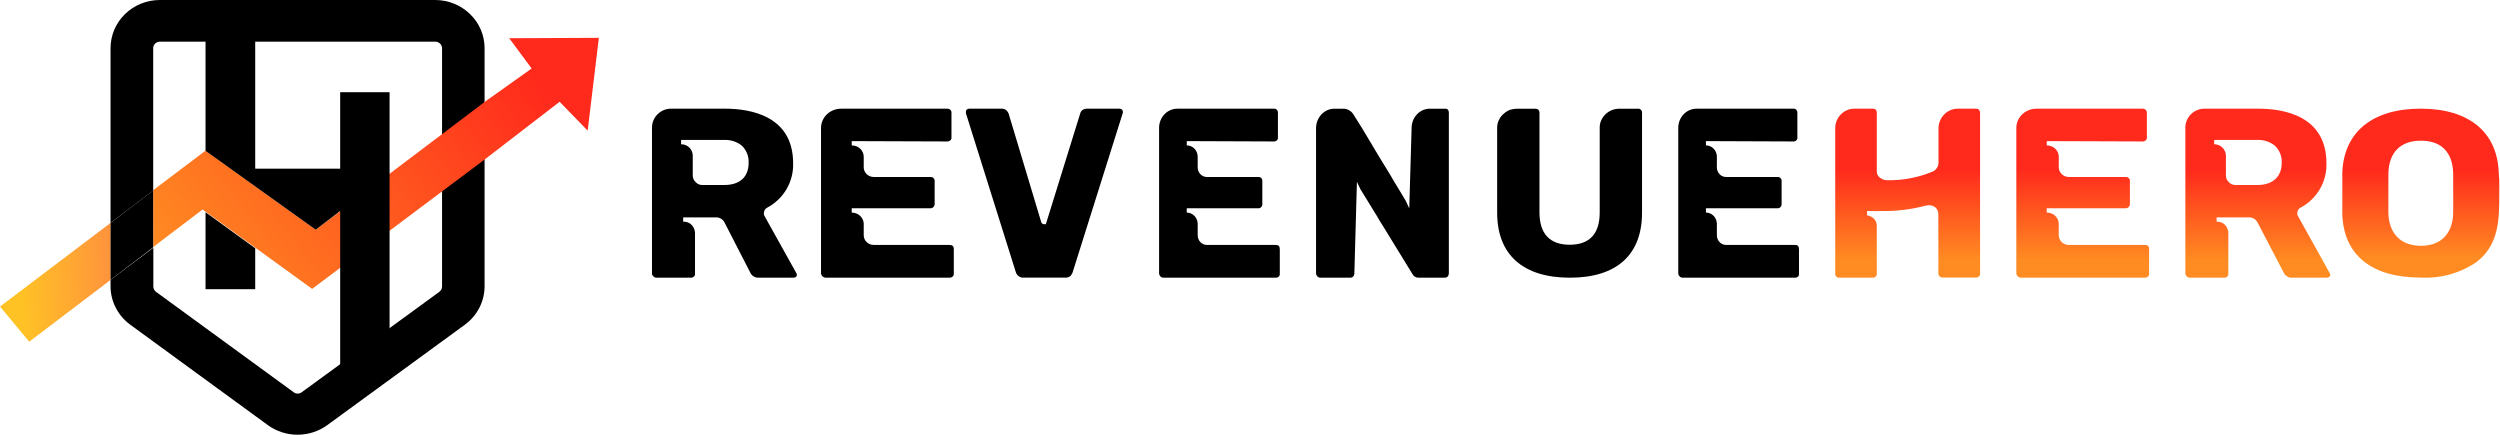
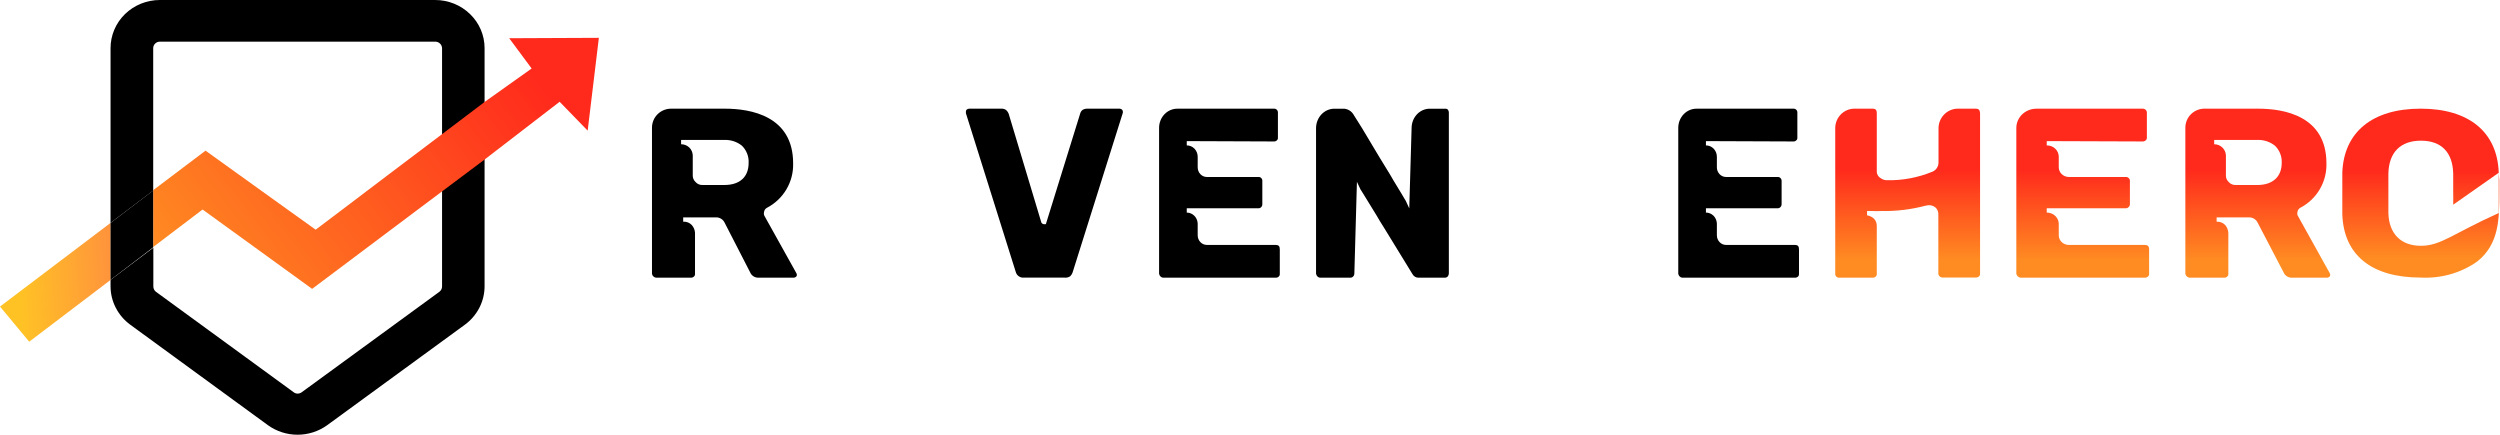
<svg xmlns="http://www.w3.org/2000/svg" width="2856" height="497" viewBox="0 0 2856 497" fill="none">
  <path d="M497.137 4.32034e-06H182.578C167.649 0.014 153.332 5.816 142.742 16.141C137.534 21.226 133.4 27.269 130.578 33.925C127.755 40.58 126.299 47.717 126.293 54.926V254.586L175.016 217.715V54.926C175.064 52.972 175.874 51.111 177.277 49.724C178.722 48.357 180.649 47.59 182.656 47.582H497.215C499.281 47.582 501.265 48.388 502.727 49.822C504.188 51.257 505.009 53.203 505.009 55.232V327.413C504.99 328.584 504.697 329.737 504.151 330.779C503.598 331.796 502.827 332.682 501.892 333.38L344.651 448.128C343.324 449.106 341.712 449.642 340.052 449.658C338.412 449.664 336.818 449.125 335.53 448.128L178.213 333.38C177.278 332.701 176.529 331.809 176.03 330.779C175.485 329.737 175.191 328.584 175.172 327.413V282.967L126.293 319.763V327.03C126.279 335.593 128.336 344.034 132.296 351.664C136.23 359.289 141.914 365.913 148.901 371.018L306.141 485.765C315.942 492.819 327.781 496.623 339.935 496.623C352.09 496.623 363.928 492.819 373.73 485.765L530.969 371.018C537.956 365.913 543.64 359.289 547.575 351.664C551.534 344.034 553.591 335.593 553.577 327.03V54.926C553.578 47.709 552.118 40.564 549.28 33.906C546.443 27.248 542.286 21.209 537.05 16.141C526.441 5.797 512.092 -0.006 497.137 4.32034e-06Z" fill="black" />
  <path d="M33.366 390.365L126.369 319.757V254.58L0 350.204L33.366 390.365Z" fill="url(#paint0_linear_91_238845)" />
  <path d="M581.704 43.67L607.352 78.247L553.561 116.496L504.837 153.368L445.045 198.502L388.603 241.265L360.616 262.379L330.681 240.96L234.793 172.11L175 217.245V282.191L231.44 239.354L234.793 241.801L291.546 282.881L356.563 330.004L388.603 305.984L445.045 263.603L504.837 218.775L553.561 182.285L639.314 116.267L671.354 149.238L684.14 43.211L581.704 43.67Z" fill="url(#paint1_linear_91_238845)" />
  <path d="M174.938 217.672V282.619L126.293 319.721V254.621L174.938 217.672Z" fill="black" />
-   <path d="M388.616 105.365V192.651H291.559V24.354H234.806V172.302L360.629 262.416L388.616 240.997V433.851L445.057 401.95V105.365H388.616ZM234.806 330.347H291.559V283.607L234.806 242.45V330.347Z" fill="black" />
  <path d="M817.805 248.345C819.86 248.258 821.897 248.771 823.661 249.821C825.425 250.87 826.842 252.41 827.733 254.248L857.022 311.231C857.796 313.04 859.097 314.579 860.761 315.65C862.424 316.719 864.374 317.271 866.355 317.233H906.863C907.866 317.149 908.811 316.734 909.545 316.052C909.819 315.785 910.031 315.462 910.168 315.105C910.306 314.748 910.365 314.366 910.338 313.985C910.31 313.29 910.106 312.613 909.744 312.018L873.604 247.163C873.144 246.473 872.839 245.697 872.702 244.884C872.565 244.07 872.601 243.238 872.809 242.44C872.906 241.365 873.276 240.333 873.883 239.437C874.49 238.543 875.317 237.816 876.284 237.322C885.537 232.457 893.23 225.122 898.493 216.147C903.759 207.174 906.383 196.918 906.07 186.541C906.07 132.217 857.221 124.147 828.13 124.147H767.269C764.324 124.067 761.396 124.578 758.656 125.649C755.917 126.72 753.424 128.328 751.328 130.377C749.232 132.427 747.575 134.877 746.46 137.577C745.343 140.279 744.788 143.174 744.829 146.094V312.903C745.05 314.019 745.62 315.037 746.456 315.815C747.294 316.593 748.357 317.089 749.497 317.233H789.21C789.847 317.273 790.487 317.179 791.084 316.959C791.682 316.737 792.228 316.395 792.685 315.954C793.141 315.593 793.499 315.125 793.724 314.592C793.951 314.058 794.037 313.478 793.977 312.903V265.96C793.799 262.727 792.543 259.646 790.402 257.201C789.161 255.835 787.62 254.77 785.9 254.088C784.179 253.406 782.321 253.124 780.473 253.265V248.345H817.805ZM778.09 164.792V159.871H827.733C834.938 159.614 841.994 161.957 847.591 166.464C850.193 169.027 852.218 172.104 853.535 175.495C854.853 178.889 855.432 182.518 855.235 186.146C855.235 201.992 845.306 211.341 827.534 211.341H802.515C801.014 211.4 799.52 211.12 798.144 210.524C796.768 209.927 795.546 209.029 794.571 207.896C793.536 206.945 792.717 205.786 792.17 204.497C791.622 203.206 791.358 201.816 791.396 200.416V177.387C791.266 173.985 789.804 170.766 787.32 168.416C784.837 166.064 781.524 164.764 778.09 164.792Z" fill="black" />
-   <path d="M1081.85 161.604C1082.53 161.658 1083.23 161.574 1083.88 161.352C1084.53 161.133 1085.13 160.782 1085.63 160.326C1086.12 159.957 1086.5 159.475 1086.73 158.923C1086.96 158.372 1087.04 157.772 1086.96 157.183V129.082C1087.04 128.418 1086.97 127.745 1086.74 127.113C1086.51 126.481 1086.14 125.907 1085.64 125.434C1085.15 124.961 1084.55 124.601 1083.9 124.382C1083.24 124.163 1082.54 124.091 1081.85 124.17H961.15C958.098 124.13 955.069 124.677 952.239 125.778C949.41 126.878 946.84 128.51 944.677 130.579C942.514 132.648 940.803 135.111 939.645 137.823C938.486 140.535 937.903 143.443 937.932 146.375V312.616C938.119 313.792 938.7 314.878 939.585 315.711C940.471 316.544 941.612 317.078 942.841 317.234H1084.51C1085.19 317.272 1085.88 317.178 1086.53 316.958C1087.18 316.741 1087.78 316.399 1088.29 315.957C1088.79 315.552 1089.17 315.034 1089.4 314.45C1089.63 313.865 1089.71 313.235 1089.62 312.616V284.812C1089.62 281.274 1088.09 279.8 1084.51 279.8H998.177C996.655 279.8 995.149 279.509 993.745 278.945C992.341 278.38 991.07 277.551 990.003 276.508C988.937 275.465 988.097 274.229 987.535 272.871C986.971 271.513 986.695 270.061 986.722 268.6V255.237C986.513 251.883 984.976 248.734 982.429 246.432C979.88 244.131 976.512 242.852 973.014 242.857V237.945H1062.62C1063.3 237.973 1063.97 237.866 1064.61 237.628C1065.24 237.391 1065.82 237.029 1066.3 236.568C1066.78 236.106 1067.15 235.553 1067.4 234.945C1067.65 234.336 1067.76 233.685 1067.73 233.032V207.094C1067.81 206.43 1067.74 205.757 1067.51 205.125C1067.28 204.493 1066.91 203.919 1066.42 203.446C1065.92 202.973 1065.32 202.613 1064.67 202.394C1064.01 202.176 1063.31 202.103 1062.62 202.182H998.177C996.646 202.182 995.132 201.887 993.72 201.317C992.31 200.745 991.034 199.908 989.966 198.856C988.898 197.802 988.06 196.553 987.504 195.183C986.946 193.814 986.681 192.353 986.722 190.882V178.994C986.708 177.283 986.343 175.591 985.644 174.016C984.947 172.44 983.933 171.014 982.659 169.818C981.384 168.621 979.876 167.677 978.221 167.043C976.566 166.409 974.797 166.096 973.014 166.122V161.21L1081.85 161.604Z" fill="black" />
  <path d="M1279.23 124.149H1242.1C1240.24 124.095 1238.4 124.573 1236.8 125.526C1235.39 126.594 1234.38 128.123 1233.96 129.854L1194.77 256.136H1193.1C1192.18 256.218 1191.27 255.935 1190.55 255.345C1189.84 254.757 1189.38 253.911 1189.28 252.989L1152.25 129.755C1151.62 128.211 1150.65 126.831 1149.4 125.723C1147.87 124.61 1146 124.055 1144.11 124.149H1107.27C1106.14 124.129 1105.05 124.552 1104.23 125.329C1103.74 125.904 1103.46 126.635 1103.45 127.394V129.362L1160.38 310.621C1160.93 312.722 1162.24 314.545 1164.04 315.741C1165.85 316.939 1168.03 317.427 1170.17 317.111H1215.54C1217.96 317.511 1220.45 316.986 1222.5 315.638C1223.85 314.329 1224.86 312.708 1225.44 310.915L1282.76 128.771V127.493C1282.74 126.639 1282.39 125.826 1281.78 125.231C1281.07 124.599 1280.18 124.219 1279.23 124.149Z" fill="black" />
  <path d="M1455.23 161.603C1455.86 161.658 1456.49 161.573 1457.09 161.352C1457.68 161.133 1458.22 160.782 1458.68 160.326C1459.12 159.956 1459.47 159.474 1459.68 158.923C1459.89 158.371 1459.97 157.771 1459.89 157.182V129.082C1459.97 128.418 1459.9 127.745 1459.69 127.113C1459.48 126.481 1459.14 125.907 1458.69 125.434C1458.24 124.961 1457.7 124.601 1457.1 124.382C1456.5 124.163 1455.86 124.091 1455.23 124.17H1345.21C1342.43 124.13 1339.68 124.677 1337.1 125.779C1334.53 126.881 1332.19 128.516 1330.23 130.585C1328.26 132.655 1326.71 135.118 1325.67 137.83C1324.62 140.543 1324.1 143.448 1324.14 146.374V312.614C1324.29 313.782 1324.8 314.866 1325.59 315.699C1326.39 316.534 1327.41 317.072 1328.52 317.232H1457.37C1458 317.275 1458.63 317.185 1459.22 316.965C1459.82 316.746 1460.36 316.401 1460.82 315.954C1461.27 315.549 1461.62 315.031 1461.83 314.448C1462.05 313.863 1462.12 313.233 1462.04 312.614V284.81C1462.04 281.272 1460.64 279.798 1457.37 279.798H1378.68C1377.3 279.798 1375.92 279.507 1374.64 278.943C1373.36 278.378 1372.21 277.549 1371.23 276.506C1370.26 275.463 1369.5 274.227 1368.98 272.869C1368.47 271.511 1368.22 270.059 1368.24 268.598V255.235C1368.05 251.882 1366.65 248.732 1364.33 246.431C1362.01 244.129 1358.94 242.85 1355.75 242.856V237.943H1437.42C1438.05 237.988 1438.67 237.891 1439.25 237.658C1439.84 237.427 1440.37 237.067 1440.81 236.602C1441.25 236.137 1441.59 235.578 1441.81 234.961C1442.03 234.346 1442.13 233.687 1442.08 233.031V207.093C1442.16 206.429 1442.09 205.756 1441.88 205.124C1441.67 204.492 1441.33 203.918 1440.89 203.445C1440.44 202.972 1439.89 202.612 1439.29 202.393C1438.69 202.175 1438.05 202.102 1437.42 202.181H1378.68C1377.29 202.181 1375.91 201.886 1374.62 201.316C1373.34 200.744 1372.17 199.907 1371.2 198.855C1370.23 197.801 1369.46 196.552 1368.95 195.182C1368.45 193.813 1368.2 192.352 1368.24 190.881V178.993C1368.23 177.282 1367.89 175.591 1367.26 174.015C1366.62 172.439 1365.7 171.014 1364.54 169.817C1363.38 168.62 1362 167.677 1360.49 167.043C1358.98 166.409 1357.37 166.096 1355.75 166.122V161.209L1455.23 161.603Z" fill="black" />
  <path d="M1650.75 124.188H1633.71C1630.95 124.135 1628.2 124.672 1625.64 125.765C1623.08 126.859 1620.74 128.487 1618.78 130.556C1616.81 132.624 1615.26 135.091 1614.2 137.808C1613.14 140.528 1612.6 143.446 1612.61 146.391L1609.94 238.047L1605.89 229.305L1604.32 226.751L1601.37 221.74L1596.12 213.095C1593.45 208.87 1590.78 204.254 1587.83 199.145L1584.7 194.036C1582.12 189.91 1579.08 184.801 1575.49 179.006L1556.05 146.488L1546.84 131.85C1545.54 129.355 1543.61 127.309 1541.25 125.951C1538.9 124.593 1536.24 123.981 1533.57 124.188H1524.36C1518.83 124.188 1513.53 126.523 1509.61 130.685C1505.69 134.845 1503.47 140.492 1503.45 146.391V312.612C1503.61 313.773 1504.12 314.85 1504.9 315.681C1505.68 316.511 1506.69 317.054 1507.78 317.23H1542.51C1543.1 317.256 1543.69 317.157 1544.25 316.939C1544.81 316.722 1545.32 316.388 1545.76 315.96C1546.19 315.531 1546.54 315.015 1546.79 314.441C1547.04 313.865 1547.18 313.244 1547.21 312.612L1550.15 207.692L1554.21 216.336C1554.21 216.336 1554.76 217.319 1557.25 221.151L1563.88 231.957L1572.45 245.908C1574.75 250.034 1577.88 255.043 1581.66 261.036L1584.79 266.144C1593.33 279.963 1602.91 295.584 1613.53 313.004C1614.24 314.357 1615.29 315.471 1616.56 316.217C1617.83 316.963 1619.27 317.314 1620.72 317.23H1650.75C1651.97 317.211 1653.12 316.682 1653.97 315.756C1654.72 314.782 1655.14 313.573 1655.17 312.318V128.806C1655.17 127.389 1654.68 126.023 1653.79 124.973C1652.91 124.298 1651.82 124.016 1650.75 124.188Z" fill="black" />
-   <path d="M1870.66 124.21H1849.41C1845.37 124.261 1841.39 125.406 1837.96 127.52C1834.5 129.636 1831.69 132.641 1829.85 136.214C1828.22 139.184 1827.43 142.52 1827.5 145.894V242.701C1827.5 267.096 1815.95 279.584 1793.15 279.584C1770.35 279.584 1758.69 266.806 1758.69 242.701V128.76C1758.73 128.128 1758.62 127.498 1758.39 126.911C1758.15 126.325 1757.78 125.797 1757.32 125.364C1756.84 124.931 1756.29 124.604 1755.7 124.405C1755.09 124.205 1754.44 124.139 1753.81 124.21H1732.56C1730.01 124.271 1727.46 124.695 1725.02 125.468C1722.45 126.432 1720.11 127.878 1718.08 129.728C1715.77 131.53 1713.92 133.854 1712.7 136.504C1711.07 139.474 1710.26 142.812 1710.35 146.184V242.991C1710.35 290.813 1739.71 317.242 1793.45 317.242C1847.18 317.242 1875.86 290.813 1875.86 242.991V128.76C1875.89 128.1 1875.78 127.44 1875.52 126.83C1875.26 126.219 1874.88 125.674 1874.38 125.236C1873.88 124.797 1873.29 124.477 1872.64 124.299C1871.99 124.122 1871.31 124.091 1870.66 124.21Z" fill="black" />
  <path d="M2048.64 161.604C2049.27 161.658 2049.91 161.574 2050.51 161.352C2051.09 161.133 2051.63 160.782 2052.09 160.326C2052.53 159.957 2052.88 159.475 2053.09 158.923C2053.31 158.372 2053.38 157.771 2053.31 157.183V129.082C2053.38 128.418 2053.31 127.745 2053.11 127.113C2052.9 126.481 2052.55 125.907 2052.11 125.434C2051.65 124.961 2051.11 124.601 2050.51 124.382C2049.91 124.163 2049.27 124.091 2048.64 124.17H1938.32C1935.55 124.13 1932.79 124.677 1930.22 125.779C1927.63 126.881 1925.31 128.516 1923.33 130.585C1921.38 132.655 1919.81 135.118 1918.77 137.831C1917.74 140.543 1917.21 143.448 1917.24 146.375V312.615C1917.4 313.784 1917.91 314.868 1918.7 315.701C1919.5 316.535 1920.52 317.074 1921.63 317.233H2050.51C2051.81 317.314 2053.08 316.854 2054.05 315.956C2054.7 315.367 2055.17 314.678 2055.17 312.615V284.811C2055.17 281.273 2053.78 279.799 2050.51 279.799H1971.81C1970.41 279.799 1969.04 279.508 1967.76 278.944C1966.49 278.379 1965.33 277.55 1964.36 276.507C1963.37 275.464 1962.61 274.228 1962.1 272.87C1961.58 271.512 1961.33 270.06 1961.36 268.599V255.236C1961.19 251.875 1959.8 248.711 1957.47 246.404C1955.13 244.098 1952.05 242.827 1948.86 242.857V237.944H2030.56C2031.17 237.987 2031.81 237.89 2032.39 237.659C2032.99 237.428 2033.52 237.07 2033.97 236.607C2034.41 236.141 2034.77 235.584 2035 234.969C2035.22 234.354 2035.33 233.694 2035.31 233.031V207.094C2035.36 206.424 2035.28 205.749 2035.07 205.119C2034.85 204.487 2034.5 203.914 2034.04 203.444C2033.59 202.973 2033.04 202.616 2032.42 202.397C2031.83 202.179 2031.19 202.104 2030.56 202.181H1971.81C1970.41 202.181 1969.02 201.887 1967.74 201.317C1966.45 200.744 1965.29 199.908 1964.32 198.856C1963.34 197.801 1962.58 196.552 1962.07 195.183C1961.56 193.814 1961.31 192.352 1961.36 190.882V178.994C1961.35 177.283 1961.01 175.591 1960.38 174.015C1959.74 172.44 1958.81 171.014 1957.65 169.817C1956.49 168.621 1955.11 167.677 1953.6 167.043C1952.1 166.409 1950.48 166.096 1948.86 166.122V161.21L2048.64 161.604Z" fill="black" />
  <path d="M2257.19 124.139H2236.5C2230.72 124.19 2225.17 126.543 2221.08 130.694C2216.97 134.844 2214.63 140.462 2214.56 146.345V185.651C2214.56 187.872 2213.92 190.042 2212.71 191.896C2211.51 193.747 2209.79 195.199 2207.78 196.068C2191.09 202.973 2173.18 206.318 2155.16 205.894C2152.77 205.8 2150.43 204.978 2148.5 203.536C2147.02 202.694 2145.83 201.44 2145.03 199.925C2144.24 198.409 2143.89 196.694 2144.04 194.987V129.051C2144.04 125.613 2142.6 124.139 2139.2 124.139H2118.51C2112.71 124.139 2107.14 126.475 2103.03 130.638C2098.9 134.799 2096.59 140.447 2096.57 146.345V312.608C2096.51 313.225 2096.6 313.844 2096.82 314.426C2097.02 315.005 2097.37 315.532 2097.79 315.969C2098.23 316.408 2098.74 316.746 2099.32 316.964C2099.89 317.179 2100.49 317.269 2101.11 317.226H2139.2C2139.86 317.281 2140.52 317.194 2141.14 316.975C2141.76 316.755 2142.31 316.405 2142.78 315.949C2143.26 315.542 2143.62 315.024 2143.84 314.44C2144.06 313.857 2144.13 313.227 2144.04 312.608V258.366C2144.11 255.299 2143.04 252.32 2141.05 250.013C2138.8 247.874 2135.97 246.471 2132.92 245.985V241.072H2139.11C2142.34 241.241 2145.56 241.241 2148.79 241.072C2166.1 241.428 2183.39 239.346 2200.13 234.881H2200.81C2201.72 234.559 2202.67 234.392 2203.62 234.39C2206.23 234.39 2208.79 235.253 2210.87 236.847C2212.04 237.832 2212.97 239.083 2213.57 240.502C2214.17 241.918 2214.45 243.46 2214.36 245.002V312.411C2214.41 313.671 2214.94 314.861 2215.85 315.724C2216.75 316.587 2217.95 317.056 2219.19 317.029H2257.19C2257.85 317.084 2258.51 316.999 2259.13 316.778C2259.73 316.558 2260.3 316.208 2260.77 315.752C2261.25 315.347 2261.61 314.827 2261.83 314.244C2262.05 313.66 2262.12 313.03 2262.03 312.411V129.051C2261.74 125.613 2260.3 124.139 2257.19 124.139Z" fill="url(#paint2_linear_91_238845)" />
  <path d="M2447.34 161.602C2448.06 161.658 2448.77 161.574 2449.43 161.355C2450.11 161.135 2450.73 160.784 2451.25 160.325C2451.72 159.938 2452.08 159.453 2452.3 158.907C2452.53 158.359 2452.63 157.768 2452.59 157.181V129.08C2452.64 128.411 2452.55 127.735 2452.32 127.105C2452.06 126.473 2451.68 125.901 2451.19 125.431C2450.69 124.96 2450.07 124.603 2449.41 124.384C2448.75 124.166 2448.04 124.092 2447.34 124.168H2326.71C2323.65 124.128 2320.61 124.675 2317.79 125.776C2314.94 126.876 2312.37 128.508 2310.2 130.577C2308.03 132.646 2306.33 135.109 2305.17 137.821C2304.01 140.534 2303.43 143.441 2303.45 146.373V312.616C2303.62 313.779 2304.2 314.854 2305.05 315.685C2305.93 316.516 2307.05 317.058 2308.27 317.234H2450.01C2450.71 317.272 2451.39 317.178 2452.04 316.958C2452.7 316.739 2453.3 316.399 2453.81 315.957C2454.31 315.552 2454.68 315.034 2454.91 314.45C2455.16 313.865 2455.22 313.235 2455.14 312.616V284.812C2455.14 281.274 2453.61 279.8 2450.01 279.8H2363.4C2361.89 279.8 2360.38 279.509 2358.97 278.944C2357.55 278.378 2356.28 277.55 2355.21 276.508C2354.15 275.465 2353.32 274.229 2352.74 272.87C2352.17 271.512 2351.9 270.061 2351.92 268.599V255.236C2351.75 251.875 2350.22 248.711 2347.65 246.403C2345.09 244.098 2341.71 242.826 2338.18 242.856V237.944H2428.09C2428.77 237.972 2429.44 237.863 2430.08 237.627C2430.72 237.39 2431.28 237.028 2431.76 236.567C2432.25 236.106 2432.64 235.552 2432.87 234.944C2433.12 234.335 2433.24 233.684 2433.2 233.031V207.093C2433.29 206.429 2433.22 205.756 2432.98 205.124C2432.75 204.491 2432.38 203.917 2431.88 203.445C2431.4 202.972 2430.8 202.612 2430.14 202.392C2429.48 202.173 2428.77 202.102 2428.09 202.181H2363.4C2361.87 202.167 2360.36 201.865 2358.97 201.288C2357.55 200.712 2356.28 199.875 2355.21 198.825C2354.15 197.774 2353.3 196.531 2352.74 195.167C2352.17 193.803 2351.9 192.348 2351.92 190.881V178.992C2351.92 177.282 2351.56 175.59 2350.86 174.014C2350.14 172.438 2349.14 171.013 2347.86 169.816C2346.58 168.619 2345.07 167.676 2343.41 167.042C2341.74 166.408 2339.98 166.095 2338.18 166.121V161.208L2447.34 161.602Z" fill="url(#paint3_linear_91_238845)" />
  <path d="M2569.14 248.345C2571.2 248.272 2573.23 248.791 2574.99 249.839C2576.75 250.887 2578.17 252.42 2579.07 254.25L2608.82 311.231C2609.59 313.025 2610.86 314.554 2612.51 315.621C2614.15 316.69 2616.08 317.252 2618.05 317.233H2658.51C2659.54 317.173 2660.51 316.754 2661.28 316.054C2661.79 315.486 2662.09 314.75 2662.07 313.987C2661.99 313.301 2661.79 312.634 2661.47 312.018L2625.39 247.165C2624.92 246.476 2624.62 245.7 2624.47 244.886C2624.34 244.073 2624.38 243.239 2624.58 242.44C2624.66 241.371 2625 240.338 2625.6 239.442C2626.18 238.544 2627 237.815 2627.95 237.324C2637.2 232.468 2644.9 225.135 2650.16 216.16C2655.42 207.183 2658.02 196.921 2657.71 186.542C2657.71 132.22 2608.91 124.15 2579.85 124.15H2519.06C2516.12 124.056 2513.18 124.557 2510.43 125.622C2507.69 126.687 2505.18 128.294 2503.09 130.345C2500.97 132.397 2499.31 134.849 2498.2 137.556C2497.08 140.263 2496.52 143.168 2496.55 146.095V312.905C2496.8 314.028 2497.38 315.05 2498.24 315.826C2499.08 316.602 2500.17 317.094 2501.31 317.233H2540.98C2541.6 317.273 2542.22 317.177 2542.82 316.957C2543.4 316.736 2543.92 316.394 2544.35 315.954C2544.82 315.608 2545.2 315.14 2545.42 314.605C2545.65 314.068 2545.72 313.48 2545.65 312.905V265.961C2545.46 262.748 2544.24 259.68 2542.18 257.202C2540.93 255.855 2539.37 254.801 2537.67 254.121C2535.95 253.439 2534.09 253.147 2532.26 253.266V248.345H2569.14ZM2529.49 164.793V159.872H2579.07C2586.26 159.617 2593.32 161.96 2598.9 166.467C2601.54 169.009 2603.6 172.081 2604.92 175.476C2606.25 178.871 2606.83 182.51 2606.63 186.149C2606.63 201.993 2596.22 211.342 2578.86 211.342H2553.98C2552.48 211.402 2550.98 211.122 2549.62 210.525C2548.23 209.929 2547.01 209.031 2546.04 207.898C2545.01 206.948 2544.19 205.789 2543.64 204.498C2543.1 203.209 2542.84 201.819 2542.88 200.419V177.39C2542.73 173.997 2541.25 170.792 2538.77 168.445C2536.3 166.099 2533.01 164.791 2529.58 164.793H2529.49Z" fill="url(#paint4_linear_91_238845)" />
-   <path d="M2854.55 197.386C2853.03 150.835 2820.45 124.139 2765.36 124.139C2710.26 124.139 2677.49 150.835 2675.86 197.386C2675.86 202.612 2675.86 210.402 2675.86 221.233C2675.86 232.063 2675.86 239.568 2675.86 244.699C2677.39 291.345 2709.23 317.091 2765.36 317.091C2788.62 318.342 2811.59 311.802 2830.08 298.66C2855.17 278.805 2855.17 249.448 2855.17 221.137C2855.17 217.464 2855.17 212.333 2855.17 205.748L2854.55 197.386ZM2802.54 233.868V243.368C2801.92 267.119 2788.41 280.8 2765.67 280.8C2742.93 280.8 2729.11 267.119 2728.49 243.368C2728.49 238.143 2728.49 230.353 2728.49 220.471C2728.49 210.592 2728.49 203.372 2728.49 198.146C2729.11 174.016 2742.32 160.714 2765.67 160.714C2789.01 160.714 2801.92 174.016 2802.54 198.146V206.411C2802.54 212.493 2802.54 217.147 2802.54 220.471C2802.54 223.798 2802.74 227.503 2802.54 233.392V233.868Z" fill="url(#paint5_linear_91_238845)" />
+   <path d="M2854.55 197.386C2853.03 150.835 2820.45 124.139 2765.36 124.139C2710.26 124.139 2677.49 150.835 2675.86 197.386C2675.86 202.612 2675.86 210.402 2675.86 221.233C2675.86 232.063 2675.86 239.568 2675.86 244.699C2677.39 291.345 2709.23 317.091 2765.36 317.091C2788.62 318.342 2811.59 311.802 2830.08 298.66C2855.17 278.805 2855.17 249.448 2855.17 221.137C2855.17 217.464 2855.17 212.333 2855.17 205.748L2854.55 197.386ZV243.368C2801.92 267.119 2788.41 280.8 2765.67 280.8C2742.93 280.8 2729.11 267.119 2728.49 243.368C2728.49 238.143 2728.49 230.353 2728.49 220.471C2728.49 210.592 2728.49 203.372 2728.49 198.146C2729.11 174.016 2742.32 160.714 2765.67 160.714C2789.01 160.714 2801.92 174.016 2802.54 198.146V206.411C2802.54 212.493 2802.54 217.147 2802.54 220.471C2802.54 223.798 2802.74 227.503 2802.54 233.392V233.868Z" fill="url(#paint5_linear_91_238845)" />
  <defs>
    <linearGradient id="paint0_linear_91_238845" x1="22.218" y1="326.183" x2="143.266" y2="318.082" gradientUnits="userSpaceOnUse">
      <stop stop-color="#FFC225" />
      <stop offset="1" stop-color="#FF8D3F" />
    </linearGradient>
    <linearGradient id="paint1_linear_91_238845" x1="153.405" y1="383.935" x2="587.302" y2="48.859" gradientUnits="userSpaceOnUse">
      <stop offset="0.13" stop-color="#FF8C22" />
      <stop offset="1" stop-color="#FF291C" />
    </linearGradient>
    <linearGradient id="paint2_linear_91_238845" x1="2179.06" y1="313.197" x2="2179.06" y2="193.021" gradientUnits="userSpaceOnUse">
      <stop offset="0.13" stop-color="#FF8C22" />
      <stop offset="1" stop-color="#FF291C" />
    </linearGradient>
    <linearGradient id="paint3_linear_91_238845" x1="2379.28" y1="313.501" x2="2379.28" y2="193.338" gradientUnits="userSpaceOnUse">
      <stop offset="0.13" stop-color="#FF8C22" />
      <stop offset="1" stop-color="#FF291C" />
    </linearGradient>
    <linearGradient id="paint4_linear_91_238845" x1="2578.77" y1="313.495" x2="2578.77" y2="193.137" gradientUnits="userSpaceOnUse">
      <stop offset="0.13" stop-color="#FF8C22" />
      <stop offset="1" stop-color="#FF291C" />
    </linearGradient>
    <linearGradient id="paint5_linear_91_238845" x1="2765.36" y1="309.776" x2="2765.36" y2="193.586" gradientUnits="userSpaceOnUse">
      <stop offset="0.13" stop-color="#FF8C22" />
      <stop offset="1" stop-color="#FF291C" />
    </linearGradient>
  </defs>
</svg>